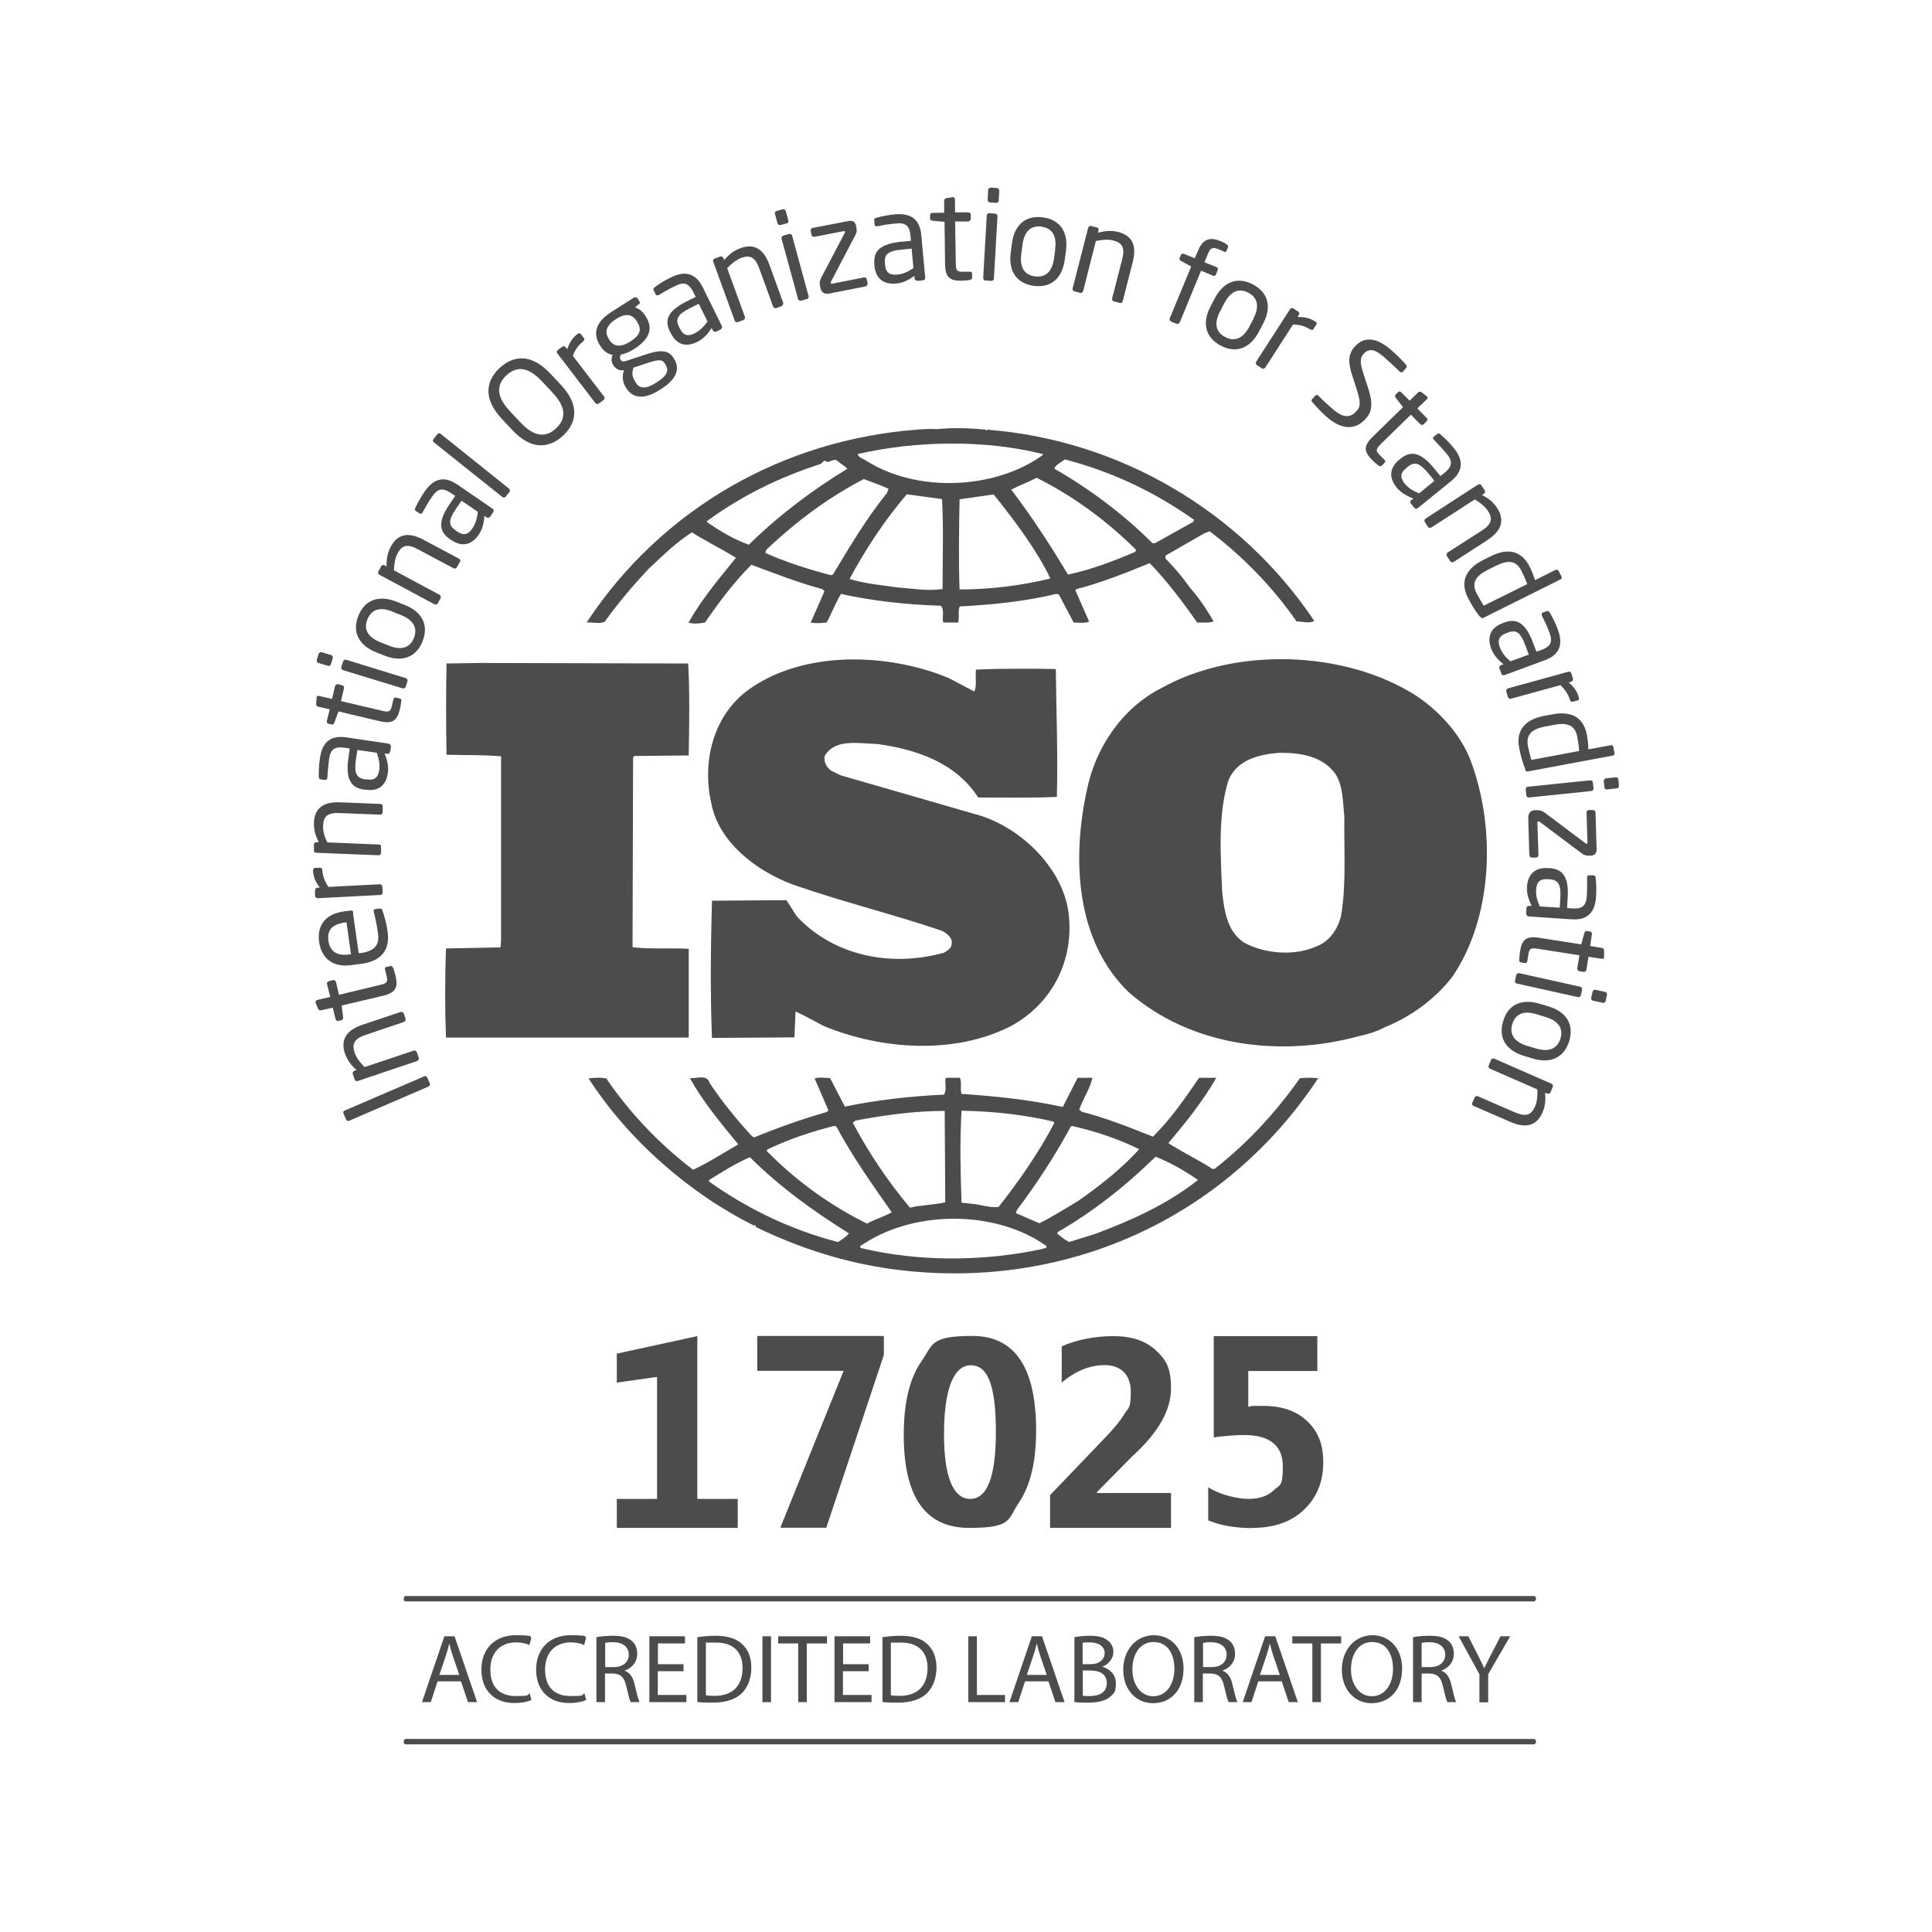
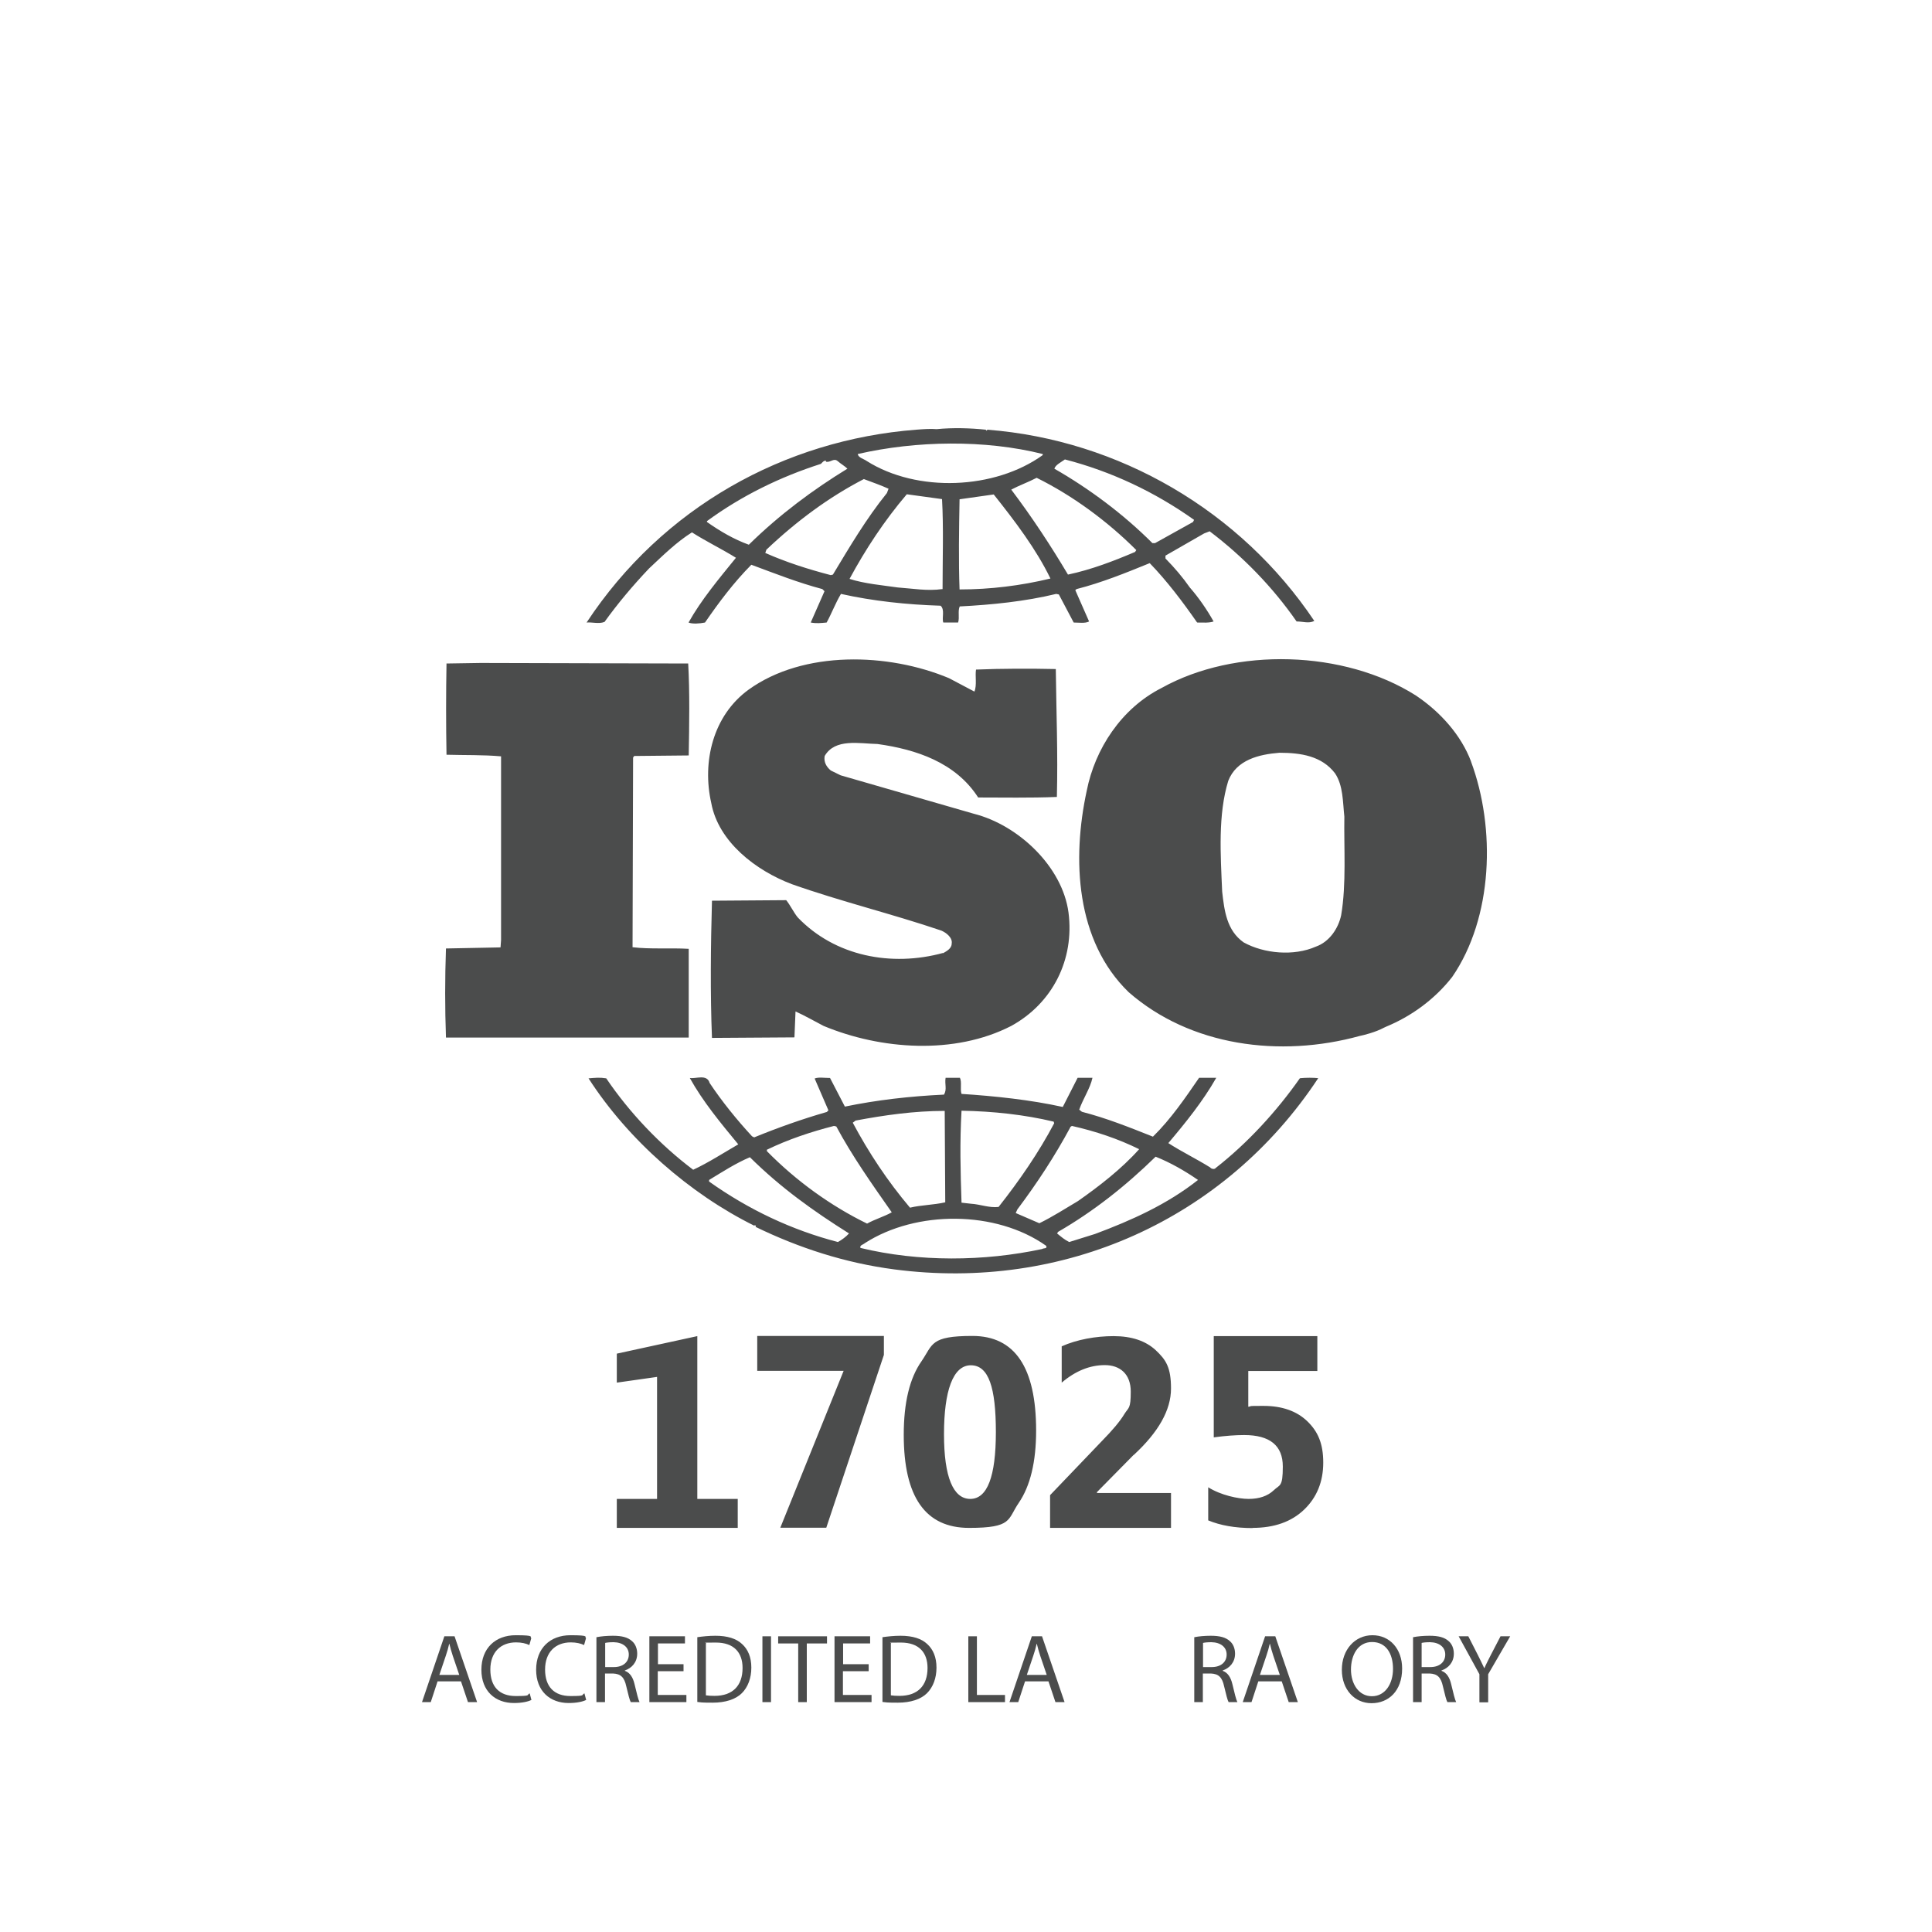
<svg xmlns="http://www.w3.org/2000/svg" version="1.1" viewBox="0 0 1080 1080">
  <defs>
    <style>
      .cls-1 {
        fill-rule: evenodd;
      }

      .cls-1, .cls-2 {
        fill: #4b4c4c;
      }
    </style>
  </defs>
  <g>
    <g id="Layer_1">
      <g>
        <g>
-           <path class="cls-1" d="M238.8,602.3c-.3-.7-1.1-.9-1.7-.6l-44.4,19.1c-.7.3-1,1-.7,1.6l1.5,3.5c.3.7,1,.9,1.7.6l44.3-19.1c.7-.3,1-1,.8-1.7l-1.5-3.4ZM225.7,566.6c-.3-.7-1-1.1-1.8-.9l-21.4,7.2c-8.6,2.9-12.3,8.1-9.7,15.9,1.3,3.8,3.2,6.4,6.5,9.3l-1.2.5c-.7.2-1.1,1-.9,1.7l1.1,3.2c.2.7,1,1,1.7.8l33.2-11.2c.7-.3,1.1-1,.9-1.7l-1.1-3.2c-.2-.7-1.1-1.1-1.7-.9l-27.5,9.2c-2.5-2.5-4.6-5.2-5.5-7.9-1.7-5-.4-7.9,6.1-10.1l21.4-7.2c.7-.3,1.1-1,.9-1.8l-1-3.1ZM219.6,540.9c-.4-.8-.9-1-1.4-.9l-2.3.6c-.7.2-.9.7-.6,1.6l.9,3.7c.6,2.7.3,3.8-3.4,4.6l-23.3,5.6-1.7-7.2c-.2-.7-1-1.2-1.7-1l-2.3.6c-.7.1-1.2.9-1,1.6l1.8,7.2-7.3,1.7c-.6.2-1,.7-.9,1.3,0,0,0,.1,0,.2l1.4,3.4c.3.7.9,1,1.6.9l6.6-1.5,1.6,6.4c.2.7.8,1.2,1.5,1l1.8-.4c.7-.2,1-.8.9-1.6l-.8-6.6,23.3-5.5c7.3-1.8,8.2-5,6.8-11.2-.3-1.3-.9-3-1.3-4.3h0ZM193.1,515.6h.6c0,0,2.5,17.9,2.5,17.9h-.6c-7.3,1.1-11.1-1.7-12-7.5-.8-6,1.8-9.3,9.5-10.4h0ZM197.6,510.1c-.1-.8-.8-1.2-1.7-1.1l-3.7.5c-9.6,1.3-15.2,7.2-13.8,17.1,1.4,9.7,8.3,14.3,18,12.9l6.1-.8c12.7-1.8,15.3-9.9,14.2-17.7-.6-4.5-1.6-8.2-2.9-12-.3-1-.9-1.2-1.8-1.1l-2.3.3c-.7,0-.9.7-.8,1.2,0,.1,0,.2,0,.4.9,3,1.9,8,2.4,12,.9,6.3-1.7,9.9-9.8,11h-1c0,.1-3.2-22.6-3.2-22.6h0ZM180.2,486.5c0-1-.5-1.4-1.2-1.4h-2.8c-.9.2-1.2.7-1.2,1.6.1,3.1,1.2,6.2,3.8,9.5h-1.4c-.7.1-1.3.7-1.3,1.5v3.2c.2.7.8,1.3,1.6,1.2l34.9-1.8c.7,0,1.3-.6,1.3-1.3l-.2-3.4c0-.7-.7-1.3-1.4-1.3l-28.7,1.5c-2.2-3.3-3.2-6.1-3.4-9.3h0ZM214,450.8c0-.7-.6-1.4-1.3-1.4l-22.5-.9c-9.1-.4-14.4,3.1-14.7,11.3-.1,4,.7,7.1,2.7,11h-1.3c-.7,0-1.4.4-1.4,1.2v3.4c-.1.7.4,1.3,1.2,1.3l34.9,1.4c.7,0,1.4-.6,1.4-1.2v-3.4c.2-.7-.5-1.4-1.2-1.4l-28.9-1.2c-1.5-3.2-2.5-6.5-2.3-9.3.2-5.2,2.4-7.4,9.3-7.1l22.6.9c.7,0,1.4-.6,1.4-1.3v-3.3c.1,0,.1,0,.1,0ZM199.7,419.2l10.9,1.6c1.3,3.5,1.8,6.4,1.4,9.6-.6,3.9-2.2,6-7.1,5.3h-.8c-4.8-.8-6.3-3.3-5.1-11.5l.8-5h0ZM218.5,417.3c0-.7-.5-1.5-1.2-1.6l-23.7-3.5c-8-1.2-13.3,1.9-14.7,11.3-.7,4.6-.7,7.8-.7,10.6,0,.9.3,1.5,1.1,1.6l2.4.3c.9.1,1.2-.5,1.3-1.1v-.3c.2-2.8.4-6.1,1-10.5.8-5.3,3-6.9,8.8-6.1l2.7.4-.7,5c-1.8,12.1,1.3,16.9,8.6,18h.8c8.4,1.4,11.8-3.5,12.6-9.3.6-3.8-.4-7.4-1.8-10.9l1.5.2c.7.1,1.4-.4,1.6-1.2l.5-3.1h0ZM224.4,392c.1-.9-.2-1.3-.9-1.5l-2.3-.6c-.7-.1-1,.3-1.3,1.2l-.9,3.7c-.6,2.7-1.4,3.5-5.1,2.6l-23.3-5.5,1.7-7.2c.2-.7-.3-1.5-1-1.6l-2.3-.6c-.7-.2-1.5.3-1.7,1l-1.7,7.2-7.3-1.7c-.6-.1-1.2.2-1.3.7,0,0,0,.1,0,.2l-.3,3.6c0,.7.4,1.3,1,1.5l6.6,1.5-1.6,6.5c-.1.7.1,1.4.9,1.6l1.8.4c.7.2,1.2-.3,1.5-1l2.3-6.3,23.3,5.5c7.3,1.7,9.6-.8,11.1-7,.3-1.3.6-3,.7-4.4h0ZM227.8,380.8c.2-.7-.2-1.5-.9-1.7l-33.4-10.3c-.7-.2-1.4.2-1.7.9l-1,3.2c-.2.7.2,1.5.9,1.7l33.4,10.2c.7.2,1.5-.2,1.7-.9l1-3.2h0ZM186,367.9c.2-.7-.2-1.5-.9-1.7l-5.3-1.6c-.7-.2-1.4.2-1.7.9l-1,3.4c-.2.7.2,1.5.9,1.7l5.3,1.6c.7.2,1.5-.2,1.7-.9l1-3.4h0ZM219.3,341.9l4.8,1.9c6.6,2.6,9.6,6.9,7.3,12.8-2.4,6-7.6,6.9-14,4.3l-4.8-1.9c-6.6-2.6-9.6-6.9-7.2-12.8,2.4-6,7.6-6.9,14-4.3h0ZM236.2,358.5c3.7-9.3-.5-16.6-9.9-20.3l-4.8-1.9c-9.4-3.7-17.5-1.3-21.2,8-3.7,9.3.6,16.6,9.9,20.3l4.8,1.9c9.3,3.7,17.4,1.4,21.2-7.9h0ZM257.2,314.2c.3-.7.1-1.5-.6-1.9l-19.9-10.6c-8-4.3-14.3-3.5-18.2,3.8-1.9,3.6-2.5,6.8-2.4,11.1l-1.2-.6c-.6-.4-1.4-.1-1.8.5l-1.6,3c-.4.7,0,1.5.6,1.8l30.8,16.5c.7.3,1.5.1,1.8-.5l1.6-2.9c.3-.7,0-1.5-.6-1.9l-25.5-13.7c.1-3.5.7-6.9,2-9.4,2.5-4.6,5.4-5.6,11.5-2.3l19.9,10.6c.6.3,1.5.1,1.8-.6l1.6-2.9h0ZM258,279.9l9.1,6.2c-.4,3.7-1.2,6.6-3,9.2-2.2,3.3-4.6,4.5-8.7,1.7l-.7-.5c-4-2.8-4.3-5.6.4-12.4l2.9-4.2h0ZM275.7,286.3c.5-.6.3-1.5-.3-1.9l-19.7-13.5c-6.7-4.6-12.8-4.1-18.2,3.7-2.6,3.8-4.1,6.7-5.3,9.2-.5.9-.3,1.5.3,1.9l2,1.3c.7.5,1.3.1,1.6-.4l.2-.3c1.3-2.4,2.9-5.3,5.4-8.9,3.1-4.4,5.8-4.9,10.5-1.7l2.3,1.5-2.9,4.2c-6.9,10.1-6.3,15.7-.2,19.9l.7.5c7.1,4.8,12.2,1.9,15.5-2.9,2.2-3.1,2.9-6.8,3.2-10.5l1.2.8c.6.4,1.5.3,1.9-.3l1.8-2.6h0ZM284.8,274.9c.5-.6.2-1.4-.3-1.8l-38.2-30.6c-.6-.5-1.3-.4-1.8.2l-2.2,2.8c-.5.6-.3,1.3.3,1.8l38.2,30.5c.6.5,1.4.5,1.8-.1l2.3-2.8h0ZM302.9,213.1l6,6.4c7.9,8.4,7.4,14.8,2,19.9-5.5,5.2-12,5.2-19.9-3.2l-6-6.4c-7.9-8.4-7.4-14.9-1.9-20,5.5-5.1,11.9-5.1,19.8,3.3ZM314.8,243.5c7.8-7.4,9.2-17.3-1.2-28.3l-6-6.4c-10.4-11.1-20.4-10.4-28.3-3.1-7.9,7.4-9.2,17.3,1.2,28.4l6,6.4c10.4,11.1,20.4,10.3,28.3,3h0ZM326,190.8c.7-.6.9-1.2.4-1.8l-1.7-2.2c-.5-.7-1.1-.7-1.9-.1-2.5,1.9-4.4,4.5-5.7,8.5l-.9-1.1c-.5-.6-1.3-.8-1.9-.3l-2.5,1.9c-.6.5-.7,1.3-.2,1.9l21.2,27.7c.5.6,1.3.7,1.9.3l2.7-2c.6-.5.7-1.4.3-1.9l-17.5-22.8c1.5-3.7,3.2-6.1,5.8-8h0ZM371.6,203.1l.3.5c2,3.2,1.7,6-4.9,10.2-6.4,4.1-9.6,3.3-11.7,0l-.3-.6c-1.9-3-1.7-5.1-.9-7.7l7.6-2.5c6-2,8.4-2.2,9.9,0h0ZM356,179.7l.3.5c2.2,3.5,2.2,6.9-4.1,10.8-6.6,4.2-9.9,1.6-11.5-.9l-.3-.5c-2-3.2-2.6-7,3.9-11.2,6.2-4,9.5-2.2,11.7,1.2h0ZM357.1,170.2c.6-.6.8-1,.3-1.8l-.9-1.5c-.5-.7-1.4-.9-2.2-.5l-12.7,8.1c-9.9,6.3-9.6,13.2-6.3,18.4l.3.5c1.9,2.9,4.1,4.5,6.9,5-1,1.9-.7,4.1.3,5.7h0c1.2,1.8,3.1,3.2,5.5,2.9h.5c-1,2.6-1,6.3,1,9.5l.3.5c3.6,5.7,10,6.6,19.1.7,9.5-6,11-11.8,7.5-17.3l-.3-.5c-3.5-5.4-9.9-3.6-16.5-1.4l-10,3.3c-1.6.5-2.3.3-3-.7-.5-.9-.5-1.8.2-2.9,2.1-.4,4.4-1.2,7.4-3.1,8.9-5.7,10.6-11.7,6.6-18l-.3-.5c-2-3.1-4-4.2-5.8-4.7l1.8-1.7h0ZM390.6,169.8l4.9,9.9c-2.2,3.1-4.3,5.1-7.1,6.6-3.6,1.8-6.3,1.6-8.4-2.8l-.4-.7c-2.2-4.4-1-7,6.4-10.7l4.5-2.2h0ZM402.9,184c.7-.3,1-1.2.6-1.8l-10.6-21.5c-3.6-7.3-9.2-9.9-17.7-5.7-4.2,2-6.8,3.8-9.1,5.5-.8.5-1.1,1.1-.7,1.8l1.1,2.2c.4.8,1,.7,1.6.5.1,0,.2,0,.3-.1,2.3-1.5,5.2-3.2,9.2-5.1,4.8-2.4,7.5-1.5,10.1,3.7l1.2,2.5-4.5,2.2c-11,5.4-13.2,10.6-9.9,17.2l.4.7c3.8,7.7,9.7,7.6,14.9,5,3.5-1.7,5.9-4.5,8-7.7l.7,1.3c.3.7,1.2,1,1.8.7l2.9-1.4h0ZM436.9,171c.7-.3,1.1-1,.9-1.8l-7.7-21.2c-3.1-8.6-8.3-12.1-16.1-9.3-3.8,1.4-6.4,3.4-9.2,6.7l-.5-1.2c-.3-.7-1-1.1-1.7-.8l-3.2,1.2c-.7.3-1,1-.7,1.7l12,32.9c.2.7,1,1.1,1.7.9l3.2-1.2c.7-.3,1-1.1.8-1.8l-9.9-27.2c2.4-2.5,5.1-4.7,7.8-5.7,4.9-1.8,7.8-.6,10.2,6l7.7,21.2c.3.7,1,1,1.8.8l3.1-1.1h0ZM451.1,167.2c.7-.2,1.2-1,.9-1.7l-9.2-33.7c-.2-.7-1-1.2-1.7-1l-3.2.9c-.7.2-1.2,1-1,1.7l9.2,33.7c.2.7,1,1.2,1.7,1l3.2-.9h0ZM439.7,125c.7-.2,1.2-1,1-1.7l-1.4-5.3c-.2-.7-1-1.2-1.7-1l-3.4.9c-.7.2-1.2.9-1,1.6l1.4,5.3c.2.7,1,1.2,1.7,1l3.4-.9h0ZM483.9,160c.7-.1,1.2-.9,1.1-1.6l-.5-2.3c-.1-.7-.9-1.2-1.6-1l-17.8,3.5c-.5,0-.6-.1-.7-.4,0-.2,0-.5.2-.9l13.4-25.6c.8-1.5,1.1-2.6.8-4l-.3-1.6c-.4-2-1.7-3.1-4.4-2.5l-19.8,3.8c-.7.2-1.3.9-1.1,1.6l.4,2.3c.2.7.9,1.2,1.6,1.1l16.4-3.2c.5,0,.7,0,.8.4,0,.2,0,.4-.2.6l-13.1,25c-.9,1.7-1.1,2.8-.7,4.7l.3,1.3c.4,1.9,1.9,3.5,4.8,2.9l20.4-4h0ZM509.6,138.9l1,11c-3.1,2.1-5.8,3.3-9,3.6-4,.3-6.4-.7-6.9-5.6v-.8c-.5-4.8,1.5-6.9,9.8-7.6l5-.5h0ZM516,156.7c.7,0,1.3-.7,1.2-1.5l-2.2-23.8c-.7-8-5-12.4-14.5-11.6-4.7.5-7.7,1.1-10.5,1.9-1,.2-1.4.7-1.3,1.4l.2,2.4c0,.9.7,1,1.3,1h.4c2.7-.6,5.9-1.2,10.4-1.6,5.3-.5,7.5,1.3,8,7l.2,2.7-5,.5c-12.1,1.1-16.1,5.2-15.4,12.5v.9c.9,8.5,6.4,10.5,12.2,10,3.8-.3,7.1-2.1,10.2-4.3v1.5c.2.7.9,1.3,1.6,1.3l3.2-.3h0ZM542.2,156.4c.9-.1,1.2-.6,1.2-1.2v-2.4c0-.7-.5-1-1.5-.9h-3.8c-2.8,0-3.7-.4-3.8-4.2l-.4-23.9h7.4c.7-.1,1.4-.8,1.4-1.5v-2.3c0-.7-.7-1.3-1.4-1.3h-7.4c0,.1-.1-7.3-.1-7.3,0-.7-.5-1.2-1-1.2h-.2l-3.6.6c-.7.1-1.2.7-1.2,1.4v6.7c.1,0-6.6.1-6.6.1-.7,0-1.3.5-1.3,1.3v1.9c0,.7.6,1.1,1.4,1.2l6.7.6.3,23.9c.1,7.5,3.2,9.2,9.5,9,1.3,0,3.1-.2,4.5-.4h0ZM556.9,113.4c.7,0,1.4-.5,1.4-1.3l.3-5.5c0-.7-.6-1.4-1.3-1.5l-3.5-.2c-.7,0-1.4.5-1.4,1.3l-.3,5.5c0,.7.6,1.4,1.3,1.5l3.5.2ZM554.2,157c.7,0,1.4-.5,1.4-1.3l2-34.8c0-.8-.6-1.4-1.3-1.5l-3.3-.2c-.8,0-1.4.6-1.4,1.3l-2,34.9c0,.7.5,1.4,1.3,1.4l3.3.2h0ZM589.9,139.3l-.7,5.1c-.9,7-4.4,11-10.7,10.1-6.4-.9-8.5-5.7-7.6-12.6l.7-5.1c.9-7,4.3-11,10.6-10.1,6.4.9,8.6,5.7,7.6,12.6h0ZM577.8,159.8c10,1.3,16-4.5,17.4-14.5l.7-5.2c1.3-10-2.9-17.2-12.9-18.6-10-1.3-16,4.5-17.3,14.5l-.7,5.2c-1.3,10,2.9,17.2,12.9,18.6h0ZM625.9,169.4c.7.2,1.5-.3,1.7-1l5.6-21.9c2.3-8.9,0-14.7-8-16.8-4-1-7.2-.7-11.4.4l.3-1.3c.2-.7-.2-1.5-.9-1.6l-3.3-.9c-.7-.2-1.4.3-1.6,1l-8.7,33.9c-.1.7.3,1.5.9,1.6l3.3.9c.7.2,1.5-.3,1.7-1l7.1-28c3.5-.7,6.9-1,9.6-.3,5.1,1.3,6.8,3.9,5.1,10.6l-5.6,21.8c-.2.7.2,1.5,1,1.7l3.2.8h0ZM684.1,140.7c.7.3,1.3.2,1.5-.5l.9-2.1c.2-.6-.2-1-.8-1.5-.7-.5-1.7-1.1-3.4-1.8-5.5-2.3-9.7-1.6-12.5,5.1l-1.9,4.5-6.1-2.5c-.7-.3-1.4,0-1.7.6l-.7,1.7c-.3.7,0,1.3.7,1.6l5.8,3.2-12,28.9c-.2.6,0,1.5.7,1.8l3.1,1.3c.6.3,1.5-.1,1.8-.8l11.9-28.9,6.7,2.8c.7.3,1.4,0,1.6-.6l1-2.5c.3-.6,0-1.4-.7-1.7l-6.7-2.7,1.9-4.6c1.4-3.5,2.7-4,5.7-2.8l3.1,1.3h0ZM700.8,178l-2.4,4.6c-3.3,6.2-7.9,8.8-13.5,5.8-5.7-2.9-6.1-8.2-2.9-14.3l2.4-4.6c3.3-6.3,7.8-8.8,13.4-5.9,5.7,3,6.1,8.3,2.9,14.4h0ZM682.4,193.2c8.9,4.7,16.6,1.2,21.3-7.7l2.4-4.6c4.7-8.9,3.2-17.2-5.7-21.9-8.9-4.7-16.6-1.2-21.3,7.7l-2.4,4.6c-4.7,8.9-3.2,17.2,5.7,21.9ZM732.5,184.1c.8.5,1.4.5,1.8-.2l1.5-2.4c.5-.7.3-1.3-.6-1.8-2.6-1.7-5.7-2.6-9.9-2.5l.8-1.2c.4-.6.3-1.5-.4-1.8l-2.7-1.8c-.7-.4-1.4-.2-1.9.5l-18.9,29.3c-.4.6-.2,1.5.4,1.9l2.8,1.8c.6.5,1.5.1,1.9-.4l15.5-24.1c4,.1,6.8,1,9.5,2.7h0ZM741.8,233.2c10.2,8.8,17.5,5.7,21.8.7,3.6-4.1,3.9-8.8,1-17.6l-2.3-7c-1.9-5.8-2.3-8.7-.3-11.2,3.3-3.8,6.6-2.9,11.9,1.7,3,2.6,6.5,5.9,8.6,8h.1c.5.5,1.2.5,1.6,0l1.9-2.2c.5-.6.3-1.1-.1-1.7-1.7-2-5.4-5.7-8.5-8.4-7.9-6.8-14.9-7.8-20.4-1.5-3.6,4.2-3.5,8.8-1.2,15.9l2.4,7.4c2.2,7,2.5,9.7.2,12.3-3.1,3.6-7,4.7-13.2-.7-2.4-2-6.1-5.4-8.3-7.7,0,0-.1,0-.1-.1-.5-.4-1.1-.5-1.6,0l-1.8,2c-.5.6-.6.9.2,1.8,2,2.3,4.4,5,8,8.2h0ZM770.7,260.3c.7.5,1.3.5,1.7,0l1.7-1.7c.5-.5.3-1-.3-1.7l-2.7-2.7c-1.9-2-2.2-3,.5-5.7l17.1-16.7,5.2,5.3c.6.6,1.4.6,2,0l1.6-1.6c.6-.5.6-1.4,0-1.9l-5.2-5.3,5.4-5.2c.5-.5.5-1.1,0-1.5h-.1c0-.1-2.9-2.3-2.9-2.3-.6-.5-1.4-.4-1.9,0l-4.8,4.7-4.7-4.7c-.5-.6-1.2-.6-1.8-.1l-1.3,1.3c-.5.5-.5,1.2,0,1.8l4.1,5.3-17.1,16.7c-5.4,5.3-4.5,8.5,0,13,.9.9,2.2,2.1,3.4,2.9h0ZM801.8,268.8l-8.5,7c-3.5-1.4-6-3-8-5.4-2.5-3.1-3-5.7.9-8.8l.7-.6c3.7-3.1,6.6-2.5,11.8,3.9l3.2,3.9h0ZM790.6,283.9c.5.6,1.3.6,1.9.2l18.6-15.1c6.3-5.1,7.6-11.1,1.6-18.5-2.9-3.6-5.3-5.8-7.4-7.6-.7-.7-1.3-.8-1.9-.3l-1.9,1.5c-.7.6-.5,1.2,0,1.6.1.1.1.1.2.3,1.9,2,4.2,4.3,7.1,7.8,3.4,4.1,3.1,6.9-1.4,10.6l-2.2,1.7-3.2-3.9c-7.7-9.5-13.3-10.5-19.1-5.8l-.6.5c-6.6,5.4-5.2,11.2-1.5,15.7,2.4,2.9,5.7,4.7,9.3,6.1l-1.2.9c-.6.5-.7,1.3-.2,1.9l2,2.5h0ZM810.6,313.7c.4.6,1.3.8,1.9.5l19-12.3c7.6-5,9.9-10.8,5.5-17.8-2.2-3.4-4.7-5.4-8.6-7.4l1.1-.7c.6-.4.9-1.2.5-1.8l-1.9-2.9c-.4-.7-1.2-.7-1.9-.4l-29.3,19c-.6.4-.8,1.2-.5,1.8l1.8,2.8c.4.6,1.3.7,1.9.4l24.3-15.7c3.1,1.8,5.7,3.9,7.3,6.3,2.9,4.4,2.3,7.5-3.5,11.2l-19,12.2c-.6.5-.8,1.3-.4,1.9l1.8,2.8h0ZM853.8,326.5l-24.4,12.1c-1.2-2-2.9-4.9-4-7-3-6-.3-9.8,6.4-13.1l4.4-2.2c6.6-3.3,11.3-3.2,14.3,2.8,1,2,2.5,5.2,3.2,7.4h0ZM827.4,344.7c.7,1,1.3,1,2,.6l42.9-21.4c.7-.3.9-1,.6-1.6l-1.6-3.1c-.4-.7-1.1-.9-1.8-.6l-11.4,5.7c-.8-2.6-2-5.5-3-7.5-4.5-8.9-12.1-10.7-21.7-5.9l-4.4,2.2c-9.2,4.6-13.1,11.8-8.5,20.9,1.9,3.7,4,7.3,6.7,10.7ZM854.7,365.9l-10.4,3.8c-2.8-2.5-4.7-4.7-5.8-7.7-1.4-3.7-1-6.4,3.6-8.1l.8-.3c4.6-1.7,7.1-.3,9.9,7.5l1.8,4.8h0ZM839.2,376.6c.3.7,1.1,1.1,1.8.8l22.5-8.3c7.6-2.8,10.7-8,7.4-17-1.6-4.4-3.1-7.1-4.5-9.6-.5-.8-1-1.1-1.7-.9l-2.2.8c-.8.3-.8,1-.6,1.5v.3c1.3,2.5,2.8,5.4,4.3,9.6,1.9,5,.7,7.6-4.7,9.6l-2.6.9-1.8-4.7c-4.2-11.4-9.2-14.2-16.2-11.6l-.8.3c-8,3-8.5,8.9-6.5,14.3,1.3,3.6,3.9,6.3,6.8,8.7l-1.4.6c-.7.3-1.1,1-.8,1.8l1.1,2.9h0ZM877.6,391.2c.3.9.8,1.3,1.5,1.1l2.7-.7c.8-.2,1.1-.8.8-1.7-.8-3-2.5-5.8-5.7-8.4l1.4-.4c.7-.2,1.2-.9,1-1.6l-.9-3.1c-.2-.7-.9-1.1-1.7-.9l-33.7,9.3c-.7.2-1.2.9-1,1.6l.9,3.2c.2.7,1,1.2,1.7,1l27.7-7.6c2.9,2.8,4.4,5.3,5.3,8.3h0ZM882.8,419.8l-26.8,5c-.6-2.2-1.4-5.5-1.9-7.8-1.2-6.7,2.5-9.5,9.8-10.9l4.8-.9c7.2-1.4,11.7,0,13,6.6.4,2.2,1,5.7,1,8h0ZM852.5,430.1c.4,1.2.9,1.3,1.8,1.1l47.2-8.8c.7-.1,1.2-.7,1-1.4l-.6-3.4c-.1-.7-.9-1.2-1.5-1l-12.5,2.3c0-2.7-.4-5.9-.8-8-1.8-9.8-8.6-13.6-19.2-11.6l-4.8.9c-10.1,1.9-15.8,7.7-13.9,17.8.8,4.1,1.9,8.2,3.5,12.2h0ZM896.8,440.1c.1.7.8,1.3,1.5,1.2l5.5-.6c.7,0,1.3-.8,1.2-1.5l-.3-3.5c0-.7-.8-1.3-1.5-1.2l-5.4.6c-.8.1-1.3.8-1.3,1.5l.4,3.5ZM853.2,444.6c.1.7.8,1.3,1.5,1.2l34.8-3.6c.8,0,1.3-.7,1.3-1.5l-.4-3.3c0-.7-.7-1.3-1.5-1.2l-34.8,3.6c-.7,0-1.3.7-1.2,1.5l.3,3.3h0ZM855,478.1c0,.8.7,1.4,1.4,1.3h2.3c.7,0,1.3-.7,1.3-1.5l-.6-18.1c0-.5.2-.6.6-.6s.5,0,.8.3l23.1,17.3c1.3,1.1,2.4,1.5,3.8,1.5h1.6c2.1-.1,3.4-1.2,3.2-4l-.6-20.2c0-.7-.7-1.3-1.4-1.3h-2.3c-.7,0-1.4.7-1.3,1.5l.5,16.7c0,.5-.2.7-.5.7s-.4-.1-.6-.3l-22.6-17c-1.5-1.1-2.6-1.5-4.5-1.5h-1.3c-1.9.1-3.7,1.4-3.6,4.4l.6,20.7h0ZM871.8,507.4l-11-.7c-1.6-3.4-2.3-6.3-2.1-9.4.3-4,1.8-6.2,6.7-5.8h.8c4.8.4,6.6,2.7,6,11l-.3,5h0ZM853.2,510.8c0,.7.5,1.4,1.3,1.5l23.9,1.6c8.1.6,13.1-2.9,13.8-12.4.3-4.7.1-7.8-.2-10.6,0-1-.4-1.5-1.2-1.6h-2.4c-.9-.2-1.1.4-1.2,1v.3c0,2.8.1,6-.2,10.5-.4,5.3-2.5,7.1-8.3,6.7l-2.7-.2.3-5c.9-12.2-2.5-16.7-9.9-17.3h-.9c-8.5-.6-11.5,4.5-11.9,10.4-.3,3.8,1,7.3,2.6,10.7h-1.5c-.7-.1-1.4.4-1.4,1.2l-.2,3.2h0ZM849.2,536.6c0,.9.4,1.3,1,1.4l2.4.4c.6.1,1-.3,1.2-1.3l.6-3.8c.4-2.7,1.1-3.6,4.8-3l23.7,3.7-1.2,7.3c-.1.7.4,1.5,1.2,1.6l2.3.4c.8.1,1.4-.4,1.6-1.2l1.2-7.3,7.4,1.2c.7.1,1.2-.3,1.3-.9v-3.8c0-.7-.5-1.3-1.2-1.4l-6.6-1.1,1-6.6c.1-.7-.3-1.4-1-1.5l-1.8-.3c-.7,0-1.2.4-1.4,1.1l-1.8,6.4-23.7-3.7c-7.4-1.2-9.6,1.6-10.5,7.8-.2,1.3-.4,3.1-.4,4.5h0ZM889.5,557.8c-.1.7.3,1.5,1.1,1.6l5.4,1.2c.7.1,1.4-.3,1.6-1.1l.7-3.4c.2-.7-.3-1.5-1-1.6l-5.4-1.2c-.8-.1-1.5.3-1.6,1l-.8,3.4h0ZM846.9,548.2c-.2.7.3,1.5,1,1.6l34.2,7.6c.7.2,1.5-.3,1.6-1l.7-3.2c.1-.7-.3-1.5-1-1.6l-34.2-7.6c-.7-.1-1.5.3-1.6,1l-.7,3.2ZM858.6,586.1l-5-1.5c-6.7-2.1-10.1-6.1-8.2-12.2,1.9-6.1,6.9-7.5,13.6-5.4l5,1.5c6.8,2.1,10.1,6,8.3,12.1-1.9,6.1-7,7.5-13.7,5.5h0ZM840.3,570.8c-3,9.6,1.9,16.5,11.5,19.4l4.9,1.5c9.6,2.9,17.5,0,20.5-9.7,2.9-9.6-1.9-16.5-11.5-19.4l-5-1.5c-9.6-2.9-17.5,0-20.4,9.6h0ZM823,616.4c-.3.7,0,1.5.7,1.8l20.7,9c8.3,3.6,14.5,2.3,17.8-5.2,1.6-3.7,1.9-7,1.5-11.2l1.2.5c.7.3,1.5,0,1.8-.6l1.3-3.1c.3-.7,0-1.5-.7-1.8l-32-14c-.7-.3-1.5,0-1.8.7l-1.3,3.1c-.3.7,0,1.5.7,1.8l26.5,11.6c.1,3.5-.1,6.9-1.3,9.5-2.1,4.8-4.9,6-11.3,3.3l-20.7-9c-.7-.3-1.5,0-1.8.7l-1.3,3h0Z" />
          <path class="cls-1" d="M749.7,511.7c-1.6,7.3-6.5,14.8-14.2,17.5-12.3,5.4-28.9,3.9-40.3-2.4-9.5-6.7-10.8-17.8-12-28.4-.9-20.8-2.4-42.9,3.4-61.9,4.6-11.8,17.2-14.8,28.6-15.7,12,0,23.7,1.8,31.1,11.5,4.6,6.9,4.3,16,5.2,24.2-.3,17.2,1.2,37.7-1.8,55.2h0ZM822.3,425.6c-5.5-14.5-16.9-27.5-30.8-36.8-40-25.4-101-27.2-142.2-4.2-22.5,11.4-37.2,34.1-41.8,57.4-8.3,38.3-6.2,83.9,23.4,112.6,34.5,30.2,84.6,36.8,129.2,24.5,2.1-.4,8.9-2.1,13.5-4.6l1.3-.6c13.8-5.7,27-15.1,36.9-27.8,22.8-33.2,24.4-83,10.5-120.4h0ZM385,530.4c-10.2-.6-21.6.3-31.4-.9l.3-106,.6-.9,30.5-.3c.3-17.2.6-35.7-.3-51.4l-116-.3-19.1.3c-.3,16-.3,34.7,0,51,10.5.3,20.3,0,30.5.9v102.6l-.3,4.2-30.5.6c-.6,16.9-.6,33.2,0,49.8h135.7v-49.8h0ZM527.2,532.7c-28.9,7.9-60.4,1.9-81.3-19.9-2.4-3-4-6.6-6.4-9.6l-41.5.3c-.7,24.4-1,52.5,0,76.7l46.1-.3.6-14.5c5.3,2.4,10.5,5.4,15.7,8.1,32,13.3,73.2,16.3,104.9,0,23.1-12.7,35.4-37.1,32-63.4-3.4-25.6-28-48.9-52.9-55.2l-74.5-21.5-5.5-2.7c-2.5-2.1-4-4.8-3.4-8.1,5.8-10,19.4-6.9,29.5-6.7,21.6,3,43.7,10.3,56.3,29.9,13.5,0,29.2.3,44-.3.6-24.7-.3-46.4-.6-71.5-13.8-.3-30.8-.3-44.6.3-.6,3.6.6,8.7-.9,12.3l-14.2-7.5c-33.9-14.2-81.3-15.7-112,6.4-20,14.5-26.1,40.4-20.9,63.4,4,21.7,24.9,37.7,44.9,45.3,27.4,9.7,56,16.6,83.7,26,2.8,1.2,6.4,4,5.8,7.3,0,2.7-2.8,4.2-4.9,5.4h0ZM612.1,689.8l-14.4,4.5c-2.5-1.2-4.6-3-6.8-4.8l.6-.9c19.7-11.4,37.5-25.4,54.5-42,8.3,3.3,16.3,7.9,23.7,13-17.2,13.6-37.2,22.6-57.6,30.2h0ZM582.6,698.2c-32.6,7-69,7.3-101.6-.6-.6-1.5,1.5-1.8,2.5-2.7,28.6-18.4,73.2-18.4,101.3,1.5.9,1.8-1.6,1.2-2.2,1.8h0ZM468.4,694.3c-25.8-6.7-49.9-18.1-72-33.8v-.9c7.4-4.5,14.8-9.3,22.8-12.7,17.5,17.3,35.7,30.2,55.4,42.6-1.6,1.8-4,3.6-6.2,4.8h0ZM428.7,642.7c12-5.8,24.6-10,37.5-13.3l1.3.3c8.9,16.6,20,32.3,31,48-4.3,2.4-9.5,3.9-13.8,6.3-20.3-9.9-39.7-23.9-56-40.5v-.9h0ZM478.3,626.4c16-3,32.6-5.4,49.8-5.4l.3,51.1c-6.5,1.5-13.6,1.5-19.7,3-12.6-14.9-23.1-30.8-32-47.5l1.6-1.2h0ZM537.6,620.9c17.5.3,35.1,2.2,51.4,6.1l.3.9c-8.6,16.3-19.4,32-31.1,46.8-5.3.6-10.2-1.5-15.4-1.8l-5.3-.6c-.6-17.8-1-33.5,0-51.4h0ZM598.3,630l.9-.6c13.3,3,25.8,7.2,37.6,13-9.9,11.1-22.5,20.8-34.2,29-7.1,4.2-14.2,8.8-21.6,12.4l-13.2-5.7.9-2c11.1-14.8,21-29.9,29.6-45.9h0ZM726.6,602.8c-12.9,18.4-29.2,36.2-47,50.1-.6.9-2.5.6-3.1-.3-7.7-4.8-16-8.8-23.4-13.6,9.9-11.7,19.4-23.5,26.8-36.5h-9.6c-7.7,11.2-15.7,23-25.8,32.9-13.6-5.4-25.8-10.3-39.7-13.9l-1.5-1.2c2.1-6.1,6.1-11.8,7.4-17.8h-8.3l-8.3,16.3c-18.1-4-38.1-6.1-56.6-7.3-.9-2.7.3-6.6-.9-9h-8c-.6,3.6.9,6.4-.9,9.4-19.1.9-37.5,3-55.4,6.7l-8.3-16c-3.1,0-6.5-.6-8.6.3l7.7,17.8-.9.9c-13.9,4-27.4,8.8-40.6,14.2l-1.2-.6c-8.6-9.3-16.9-19.6-23.7-29.8-1.5-5.2-7.7-2.2-11.1-2.8,7.4,13.3,17.2,25.1,27.1,37.1-8.3,4.8-16.6,10.2-25.2,14.2-18.5-13.9-35.7-32-48.6-51.1-3.7-.6-6.1-.3-9.9,0,22.2,34.5,56.7,64.6,92.7,82.4,0,0,0-.3.3-.3s.9.6.3.9c24.3,11.8,50.1,20.2,77.6,23.8,94.5,12.4,184.7-27.7,237-106.9-2.7-.3-6.8-.3-9.9,0h0ZM395.2,291.3c19.4-14.2,40.9-24.7,63.7-32,.9-.9,1.5-1.8,2.8-1.8v.6c2.5.6,4.3-2.2,6.5-.4,1.8,1.6,4,2.8,5.5,4.3-19.1,11.7-37.9,25.6-55.1,42.5-8.3-3-16-7.5-23.4-12.7v-.6ZM582.9,253.8v.6c-26.8,19.3-70.2,21.1-98.4,3.3-1.6-1.2-4.7-1.8-5-3.9,32.7-7.5,71.1-8.1,103.4,0ZM595.2,256.8c25.9,6.7,50.2,18.1,72.3,33.8l-.6,1.2-21.2,11.8h-1.5c-16.3-16.3-35.4-30.5-54.8-41.6.6-2.1,3.7-3.6,5.8-5.1ZM634.6,308.5c-12,5.1-24.4,9.9-37.6,12.7-9.5-16-20-32-31.7-47.5,4.3-2.3,9.6-4.2,14.2-6.6,20,9.9,39.4,24.1,55.7,40.4l-.6.9h0ZM536.4,329.6c-.6-16-.3-33.9,0-50.5l19.1-2.7c12,15.1,23.7,30.5,31.7,47-16.6,4-33.6,6.1-50.8,6.1h0ZM526.8,329.3c-8.6,1.2-16.3-.3-24.9-.9-8.3-1.2-18.7-2.1-27-4.8,8.9-16.5,19.4-32.5,32-47.3l19.7,2.7c.9,15.6.3,33.8.3,50.4h0ZM465.6,321.2l-1.2.3c-12.6-3.3-24.9-7.2-36.6-12.4l.6-1.8c16.9-16,34.8-29.3,54.5-39.5,4.7,1.8,9.2,3.3,13.8,5.4l-.9,2.4c-11.7,14.5-20.9,30.2-30.2,45.6h0ZM337.9,347.7c7.4-10.3,15.7-20.2,24.9-29.9,8-7.5,15.4-14.8,24-20.2,8,5.1,16.9,9.4,24.6,14.2-9.5,11.7-19.4,23.5-26.5,36.2,2.2.9,6.2.6,9.2,0,7.7-11.2,16-22.3,25.9-32.3,13.2,4.9,26.1,10,39.7,13.6l1.2,1.2-7.7,17.5c3.4.6,5.5.3,8.9,0,2.8-5.1,4.9-10.8,8-16,17.9,4,36.7,6,55.7,6.6,2.5,2.2.6,6.7,1.5,9.4h8.3c.9-3-.3-6.4.9-9,17.9-.9,36.6-2.8,53.9-7l1.5.3,8.3,15.7c2.8,0,6.4.6,8.6-.6l-7.7-17.5.7-.6c14.1-3.6,27.4-9,40.9-14.5,9.6,9.9,18.5,21.7,26.5,33.2,3.4,0,6.7.3,9.2-.6-3.7-6.6-8.3-13.3-13.3-19-4-5.7-8.3-10.8-13.6-16.2v-1.6l21.6-12.4,3.1-1.2c18.8,14.2,35.4,31.4,48.6,50.4,3.7,0,6.8,1.3,9.9-.3-41.3-61.6-109.2-101.2-182.8-106.9l-.3.6-.6-.6c-8.3-.9-18.5-1.2-27.4-.3-3.4-.3-7.4,0-11.4.3-73.8,5.7-141.9,43.5-184.3,107.8,3.1-.3,6.8.9,9.9-.3h0Z" />
        </g>
        <g>
          <path class="cls-1" d="M412.3,837.9h-22.5v-91l-45,9.8v16.2l22.5-3.2v68.2h-22.5v16.2h67.6v-16.2ZM494.1,746.8h-70.8v19.5h48.3l-35.4,87.7h25.7l32.2-96.6v-10.6h0ZM556.7,800.5c0,24.9-4.8,37.4-14.3,37.4s-14.7-12.1-14.7-36.2,5-38.5,15-38.5,14,12.5,14,37.4h0ZM569.5,840.1c6.4-9.4,9.7-22.8,9.7-40.4,0-35.3-11.9-52.9-35.6-52.9s-22,4.7-28.5,14.2c-6.6,9.4-9.9,23.1-9.9,41.1,0,34.7,12.1,52,36.5,52s21.4-4.7,27.8-14ZM633.7,813.4c13.9-12.8,20.9-25.2,20.9-37.2s-2.9-16.1-8.5-21.4c-5.7-5.3-13.6-7.9-23.6-7.9s-20.5,1.9-29,5.7v20.3c7.6-6.5,15.7-9.8,24.1-9.8s14.5,4.9,14.5,14.8-1.2,8.7-3.6,12.6c-2.4,4-6.6,9-12.4,14.9l-29.1,30.4v18.3h67.6v-19.5h-41.4v-.5l20.5-20.8h0ZM700.1,854.1c12.2,0,21.8-3.4,28.9-10.2,7.1-6.8,10.7-15.6,10.7-26.3s-3-17.4-8.9-23.1c-5.9-5.7-14.1-8.6-24.5-8.6s-5.5.1-8.5.5v-20h38.6v-19.5h-57.9v56.6c6.6-.9,12.3-1.3,17-1.3,14.4,0,21.6,5.9,21.6,17.6s-1.7,10-5.1,13.3c-3.4,3.2-8.1,4.8-14,4.8s-15.6-2.1-22.6-6.5v18.5c6.7,2.8,15,4.3,24.8,4.3h0Z" />
          <g>
            <path class="cls-2" d="M244.6,939.9l-3.8,11.6h-4.9l12.5-36.8h5.7l12.6,36.8h-5.1l-3.9-11.6h-13.1ZM256.7,936.2l-3.6-10.6c-.8-2.4-1.4-4.6-1.9-6.7h-.1c-.5,2.2-1.1,4.4-1.9,6.7l-3.6,10.7h11.1Z" />
            <path class="cls-2" d="M297,950.3c-1.7.9-5.2,1.7-9.7,1.7-10.4,0-18.2-6.6-18.2-18.6s7.8-19.3,19.2-19.3,7.5,1,8.7,1.6l-1.1,3.9c-1.8-.9-4.4-1.5-7.4-1.5-8.6,0-14.4,5.5-14.4,15.2s5.2,14.8,14.2,14.8,5.8-.6,7.8-1.5l1,3.8Z" />
            <path class="cls-2" d="M327.6,950.3c-1.7.9-5.2,1.7-9.7,1.7-10.4,0-18.2-6.6-18.2-18.6s7.8-19.3,19.2-19.3,7.5,1,8.7,1.6l-1.1,3.9c-1.8-.9-4.4-1.5-7.4-1.5-8.6,0-14.4,5.5-14.4,15.2s5.2,14.8,14.2,14.8,5.8-.6,7.8-1.5l1,3.8Z" />
            <path class="cls-2" d="M333.5,915.2c2.4-.5,5.8-.8,9.1-.8,5.1,0,8.4.9,10.7,3,1.9,1.6,2.9,4.2,2.9,7,0,4.9-3.1,8.1-6.9,9.4v.2c2.8,1,4.5,3.6,5.4,7.4,1.2,5.1,2.1,8.7,2.8,10.1h-4.9c-.6-1-1.4-4.2-2.5-8.8-1.1-5.1-3.1-7-7.4-7.2h-4.5v16h-4.8v-36.3ZM338.3,931.9h4.9c5.1,0,8.3-2.8,8.3-7s-3.4-6.8-8.5-6.9c-2.3,0-3.9.2-4.7.4v13.4Z" />
            <path class="cls-2" d="M382,934.2h-14.3v13.3h16v4h-20.7v-36.8h19.9v4h-15.1v11.6h14.3v3.9Z" />
            <path class="cls-2" d="M389.8,915.2c2.9-.4,6.3-.8,10.1-.8,6.8,0,11.7,1.6,14.9,4.6,3.3,3,5.2,7.3,5.2,13.2s-1.9,10.9-5.3,14.3c-3.4,3.4-9.1,5.3-16.3,5.3s-6.2-.2-8.6-.4v-36.2ZM394.6,947.7c1.2.2,2.9.3,4.8.3,10.2,0,15.7-5.7,15.7-15.6,0-8.7-4.9-14.2-14.9-14.2s-4.3.2-5.6.5v29.1Z" />
            <path class="cls-2" d="M431,914.7v36.8h-4.8v-36.8h4.8Z" />
            <path class="cls-2" d="M446.2,918.7h-11.2v-4h27.3v4h-11.3v32.8h-4.8v-32.8Z" />
            <path class="cls-2" d="M485.5,934.2h-14.3v13.3h16v4h-20.7v-36.8h19.9v4h-15.1v11.6h14.3v3.9Z" />
            <path class="cls-2" d="M493.3,915.2c2.9-.4,6.3-.8,10.1-.8,6.8,0,11.7,1.6,14.9,4.6,3.3,3,5.2,7.3,5.2,13.2s-1.9,10.9-5.3,14.3c-3.4,3.4-9.1,5.3-16.3,5.3s-6.2-.2-8.6-.4v-36.2ZM498,947.7c1.2.2,2.9.3,4.8.3,10.2,0,15.7-5.7,15.7-15.6,0-8.7-4.9-14.2-14.9-14.2s-4.3.2-5.6.5v29.1Z" />
            <path class="cls-2" d="M541.3,914.7h4.8v32.8h15.7v4h-20.5v-36.8Z" />
            <path class="cls-2" d="M573,939.9l-3.8,11.6h-4.9l12.5-36.8h5.7l12.6,36.8h-5.1l-3.9-11.6h-13.1ZM585.1,936.2l-3.6-10.6c-.8-2.4-1.4-4.6-1.9-6.7h-.1c-.5,2.2-1.1,4.4-1.9,6.7l-3.6,10.7h11.1Z" />
-             <path class="cls-2" d="M600.5,915.2c2.1-.4,5.4-.8,8.7-.8,4.8,0,7.8.8,10.1,2.7,1.9,1.4,3.1,3.6,3.1,6.5s-2.3,6.7-6.2,8.1h0c3.5,1,7.6,3.9,7.6,9.3s-1.3,5.6-3.1,7.4c-2.6,2.3-6.7,3.4-12.7,3.4s-5.8-.2-7.4-.4v-36.2ZM605.2,930.3h4.3c5,0,8-2.6,8-6.2s-3.3-6-8.1-6-3.4.2-4.2.3v11.9ZM605.2,947.9c.9.2,2.3.2,4,.2,4.9,0,9.5-1.8,9.5-7.2s-4.3-7.1-9.5-7.1h-3.9v14Z" />
-             <path class="cls-2" d="M661.6,932.7c0,12.7-7.7,19.4-17.1,19.4s-16.6-7.5-16.6-18.7,7.3-19.3,17.1-19.3,16.6,7.7,16.6,18.6ZM633,933.3c0,7.9,4.3,14.9,11.7,14.9s11.8-6.9,11.8-15.3-3.8-15-11.7-15-11.8,7.3-11.8,15.4Z" />
            <path class="cls-2" d="M667.7,915.2c2.4-.5,5.8-.8,9.1-.8,5.1,0,8.4.9,10.7,3,1.9,1.6,2.9,4.2,2.9,7,0,4.9-3.1,8.1-6.9,9.4v.2c2.8,1,4.5,3.6,5.4,7.4,1.2,5.1,2.1,8.7,2.8,10.1h-4.9c-.6-1-1.4-4.2-2.5-8.8-1.1-5.1-3.1-7-7.4-7.2h-4.5v16h-4.8v-36.3ZM672.5,931.9h4.9c5.1,0,8.3-2.8,8.3-7s-3.4-6.8-8.5-6.9c-2.3,0-3.9.2-4.7.4v13.4Z" />
            <path class="cls-2" d="M703.4,939.9l-3.8,11.6h-4.9l12.5-36.8h5.7l12.6,36.8h-5.1l-3.9-11.6h-13.1ZM715.4,936.2l-3.6-10.6c-.8-2.4-1.4-4.6-1.9-6.7h-.1c-.5,2.2-1.1,4.4-1.9,6.7l-3.6,10.7h11.1Z" />
-             <path class="cls-2" d="M733.6,918.7h-11.2v-4h27.3v4h-11.3v32.8h-4.8v-32.8Z" />
            <path class="cls-2" d="M783.8,932.7c0,12.7-7.7,19.4-17.1,19.4s-16.6-7.5-16.6-18.7,7.3-19.3,17.1-19.3,16.6,7.7,16.6,18.6ZM755.2,933.3c0,7.9,4.3,14.9,11.7,14.9s11.8-6.9,11.8-15.3-3.8-15-11.7-15-11.8,7.3-11.8,15.4Z" />
            <path class="cls-2" d="M790,915.2c2.4-.5,5.8-.8,9.1-.8,5.1,0,8.4.9,10.7,3,1.9,1.6,2.9,4.2,2.9,7,0,4.9-3.1,8.1-6.9,9.4v.2c2.8,1,4.5,3.6,5.4,7.4,1.2,5.1,2.1,8.7,2.8,10.1h-4.9c-.6-1-1.4-4.2-2.5-8.8-1.1-5.1-3.1-7-7.4-7.2h-4.5v16h-4.8v-36.3ZM794.7,931.9h4.9c5.1,0,8.3-2.8,8.3-7s-3.4-6.8-8.5-6.9c-2.3,0-3.9.2-4.7.4v13.4Z" />
            <path class="cls-2" d="M827,951.5v-15.6l-11.6-21.2h5.4l5.2,10.2c1.4,2.8,2.5,5,3.7,7.6h.1c1-2.4,2.3-4.8,3.7-7.6l5.3-10.2h5.4l-12.3,21.2v15.7h-4.8Z" />
          </g>
-           <path class="cls-1" d="M857.1,892.2H227.1c-1-.2-1.4.8-1.4,1.4s0,1.4,1,1.6h630.8c.8,0,1.2-1.2,1.2-1.6,0-.6-.6-1.6-1.6-1.4h0ZM857.1,972.1H227.1c-1-.2-1.4.8-1.4,1.4s0,1.4,1,1.6h630.8c.8,0,1.2-1.2,1.2-1.6,0-.6-.6-1.6-1.6-1.4h0Z" />
        </g>
      </g>
    </g>
  </g>
</svg>